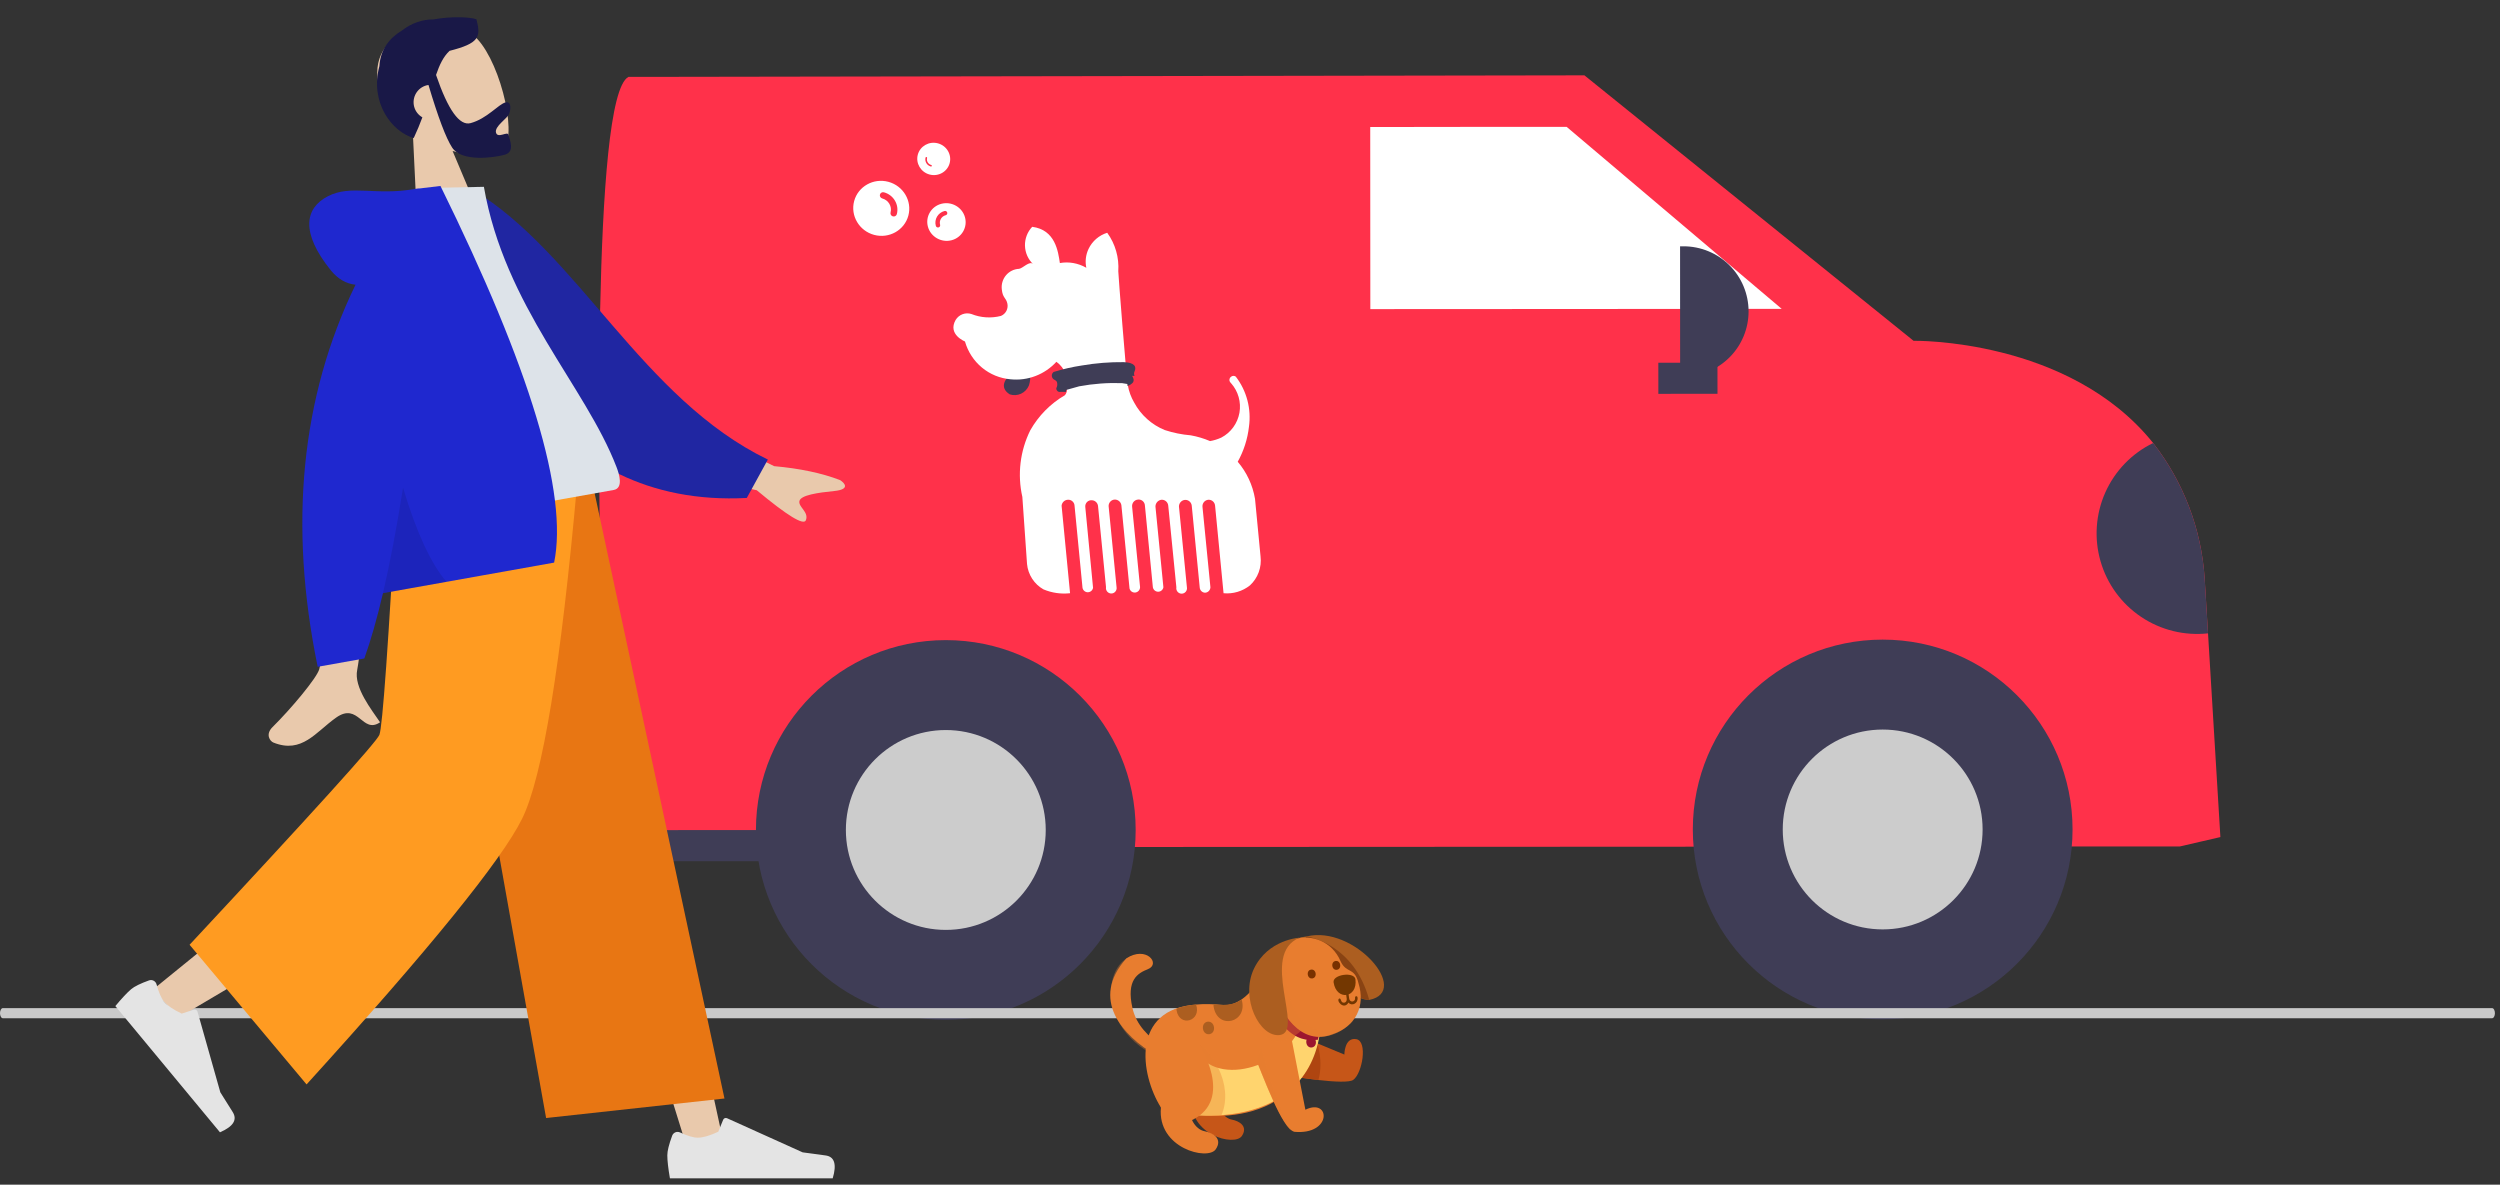
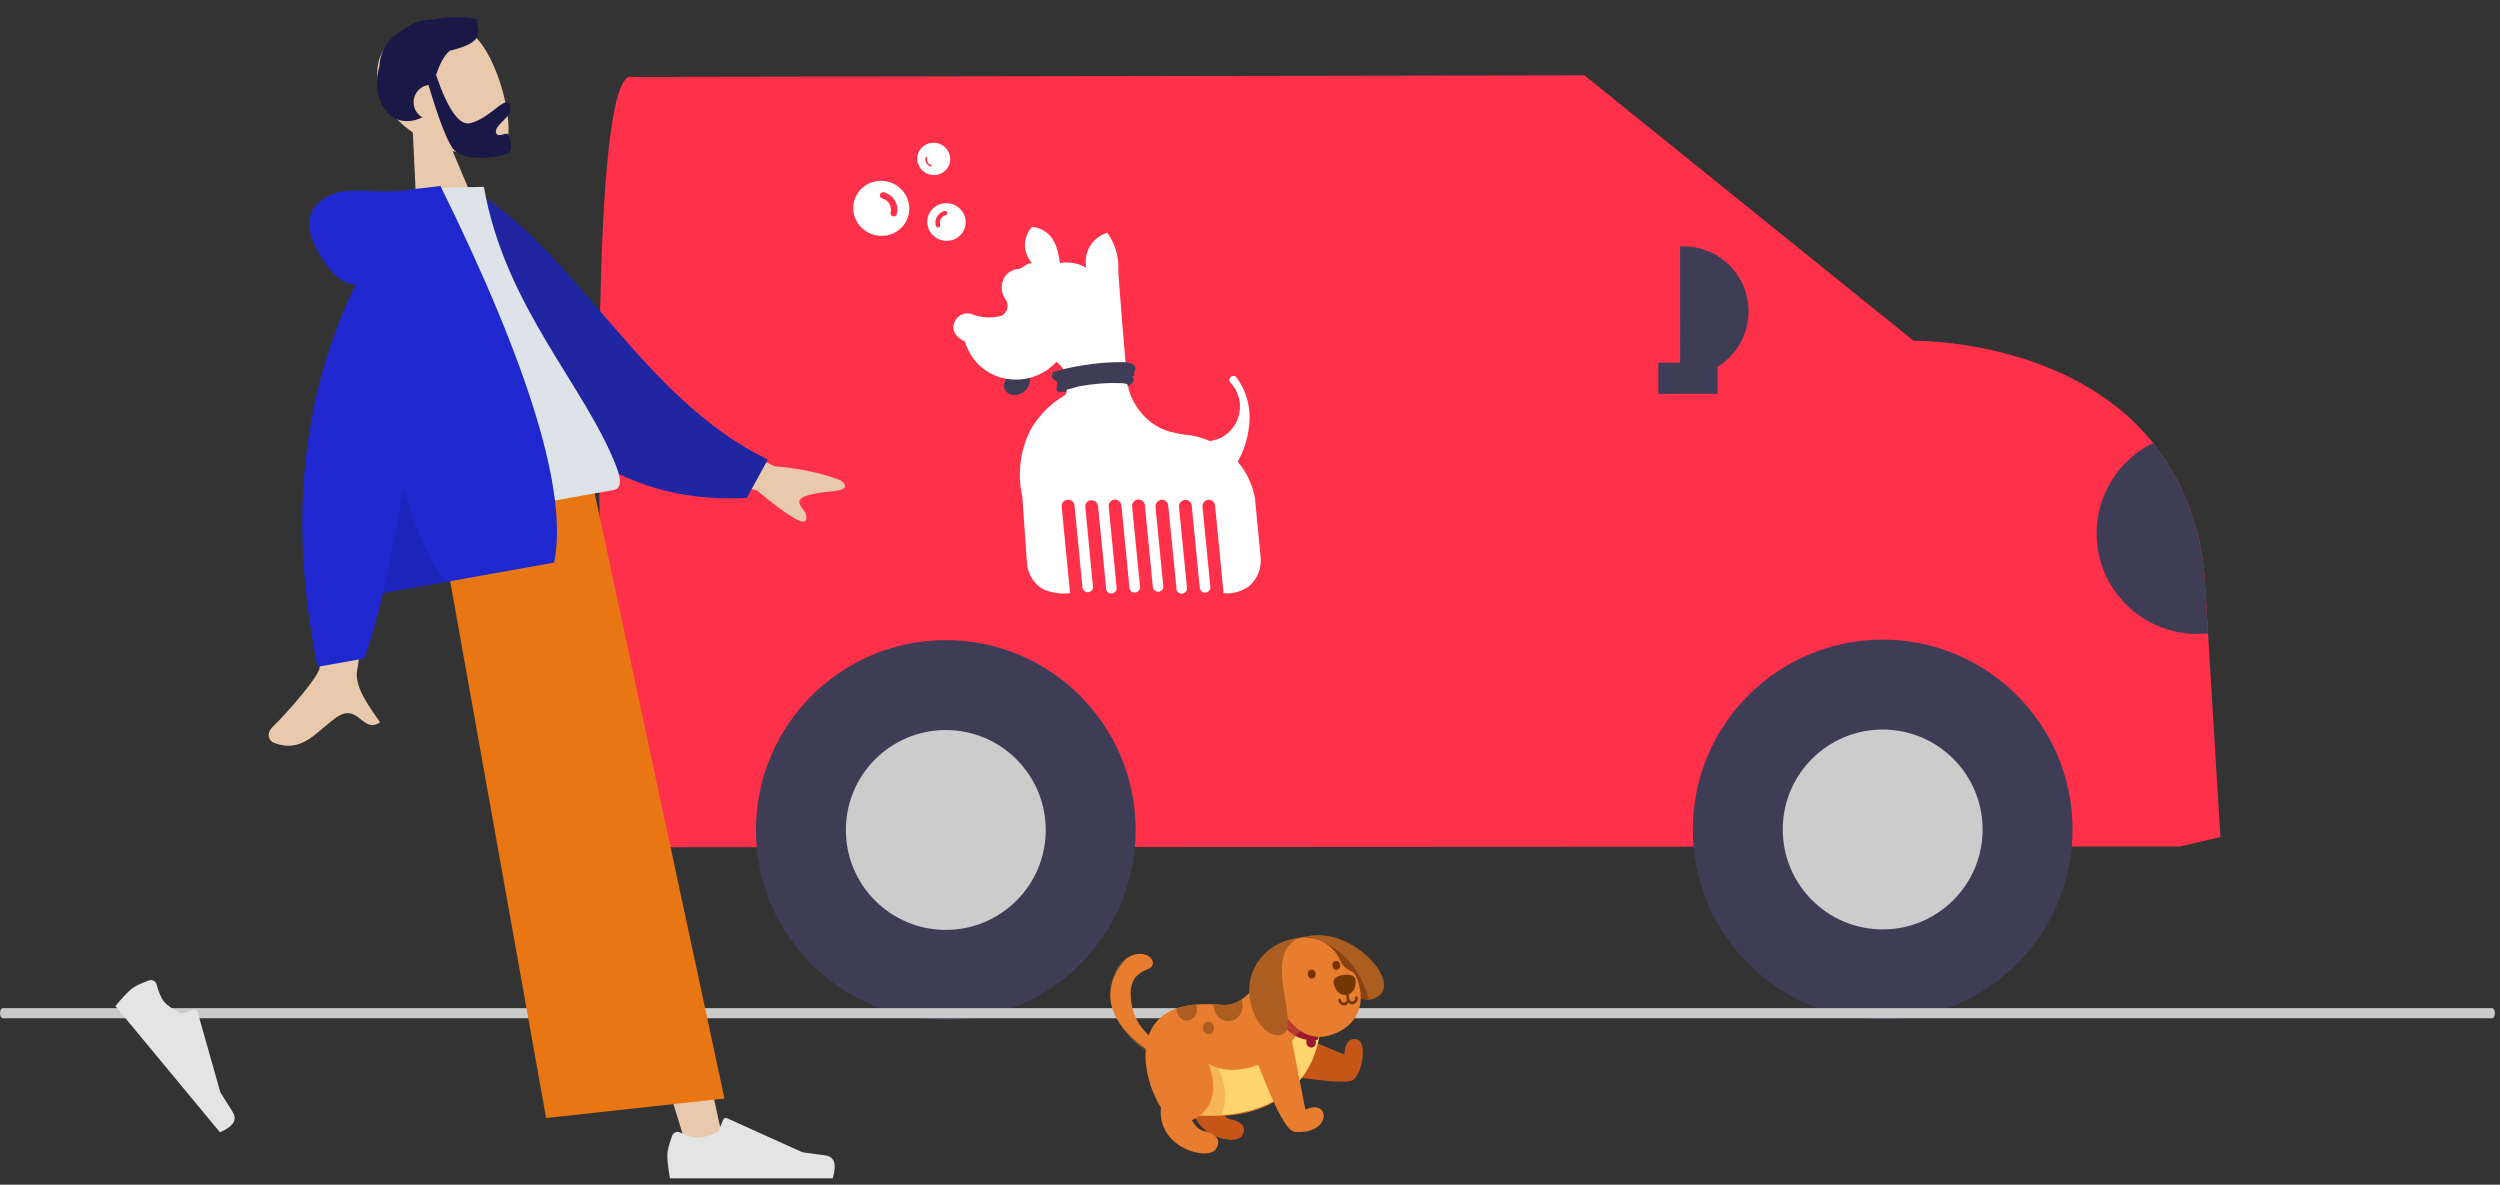
<svg xmlns="http://www.w3.org/2000/svg" width="306" height="145" viewBox="0 0 306 145" fill="none">
  <rect x="0" y="0" width="306" height="145" fill="#333333" stroke="none" />
  <path d="M271.776 102.458L266.824 103.604L78.623 103.704H74.446C71.494 96.941 73.449 82.966 73.449 70.637C73.449 62.411 72.317 11.757 76.93 9.407H81.459L193.933 9.221L234.218 41.713C234.218 41.713 253.221 41.371 263.544 54.223C267.268 59.002 269.467 64.792 269.855 70.838L270.262 77.524L271.776 102.458Z" fill="#FF314A" />
  <path d="M230.44 124.768C217.605 124.768 207.201 114.363 207.201 101.529C207.201 88.694 217.605 78.289 230.44 78.289C243.275 78.289 253.68 88.694 253.68 101.529C253.68 114.363 243.275 124.768 230.44 124.768Z" fill="#3F3D56" />
  <path d="M230.44 113.759C223.684 113.759 218.208 108.283 218.208 101.528C218.208 94.773 223.684 89.297 230.44 89.297C237.195 89.297 242.671 94.773 242.671 101.528C242.671 108.283 237.195 113.759 230.44 113.759Z" fill="#CCCCCC" />
  <path d="M115.766 124.829C102.932 124.829 92.527 114.424 92.527 101.589C92.527 88.754 102.932 78.35 115.766 78.35C128.601 78.35 139.006 88.754 139.006 101.589C139.006 114.424 128.601 124.829 115.766 124.829Z" fill="#3F3D56" />
  <path d="M115.767 113.82C109.012 113.82 103.535 108.344 103.535 101.589C103.535 94.834 109.012 89.357 115.767 89.357C122.522 89.357 127.998 94.834 127.998 101.589C127.998 108.344 122.522 113.82 115.767 113.82Z" fill="#CCCCCC" />
-   <path d="M218.08 37.805L180.169 37.829H175.541L167.728 37.837V36.999L167.722 26.891L167.716 15.541H172.915L177.543 15.534L185.74 15.525H190.368H191.754L218.08 37.805Z" fill="white" />
  <path d="M202.982 48.206L202.979 44.397L210.218 44.393L210.22 48.202L202.982 48.206Z" fill="#3F3D56" />
  <path d="M205.648 46.072L206.068 46.072C207.113 46.072 208.148 45.865 209.114 45.464C210.08 45.064 210.958 44.477 211.697 43.737C212.436 42.997 213.022 42.119 213.421 41.153C213.821 40.187 214.026 39.151 214.026 38.105V38.105C214.025 37.06 213.819 36.025 213.418 35.059C213.017 34.093 212.43 33.215 211.691 32.476C210.951 31.737 210.073 31.151 209.106 30.752C208.14 30.352 207.105 30.147 206.059 30.147L205.64 30.148L205.648 46.072Z" fill="#3F3D56" />
  <path d="M270.262 77.523C267.381 77.837 264.481 77.123 262.075 75.509C259.668 73.894 257.908 71.482 257.106 68.698C256.303 65.913 256.508 62.934 257.686 60.286C258.864 57.639 260.938 55.491 263.544 54.223C267.268 59.002 269.467 64.791 269.854 70.838L270.262 77.523Z" fill="#3F3D56" />
-   <path d="M98.244 105.406L68.852 105.422L68.85 101.612L98.242 101.596L98.244 105.406Z" fill="#3F3D56" />
  <path d="M112.339 18.93C112.621 17.878 113.725 17.256 114.8 17.544C115.875 17.832 116.52 18.922 116.238 19.975C115.956 21.027 114.852 21.649 113.777 21.361C112.702 21.073 112.057 19.982 112.339 18.93Z" fill="white" />
  <path d="M113.289 19.284C113.302 19.233 113.356 19.203 113.408 19.217C113.46 19.231 113.491 19.283 113.477 19.334C113.377 19.708 113.606 20.095 113.988 20.197C114.04 20.211 114.071 20.264 114.057 20.314C114.044 20.366 113.99 20.396 113.938 20.382C113.453 20.252 113.161 19.759 113.289 19.284Z" fill="#FF314A" />
  <path d="M104.548 24.613C105.028 22.822 106.906 21.764 108.736 22.254C110.565 22.744 111.663 24.6 111.183 26.391C110.703 28.182 108.825 29.241 106.995 28.75C105.166 28.26 104.068 26.404 104.548 24.613Z" fill="white" />
  <path d="M109.005 26.006C109.204 25.263 108.748 24.493 107.989 24.29C107.777 24.233 107.65 24.019 107.706 23.811C107.762 23.604 107.978 23.482 108.19 23.538C109.373 23.855 110.082 25.055 109.772 26.212C109.716 26.419 109.5 26.542 109.288 26.485C109.076 26.428 108.949 26.214 109.005 26.006Z" fill="#FF314A" />
  <path d="M116.467 29.407C115.217 29.73 113.922 28.991 113.58 27.761C113.238 26.53 113.977 25.267 115.226 24.944C116.476 24.621 117.771 25.36 118.113 26.59C118.455 27.821 117.716 29.084 116.467 29.407Z" fill="white" />
  <path d="M115.753 26.342C115.234 26.476 114.928 27 115.07 27.511C115.109 27.654 115.024 27.799 114.879 27.837C114.735 27.874 114.585 27.789 114.545 27.646C114.325 26.851 114.802 26.035 115.609 25.826C115.754 25.789 115.904 25.874 115.943 26.016C115.983 26.159 115.898 26.305 115.753 26.342Z" fill="#FF314A" />
  <path d="M123.994 45.678C123.042 46.235 122.238 47.413 123.592 48.27C124.047 48.421 124.542 48.392 124.977 48.189C125.413 47.987 125.757 47.626 125.941 47.178C126.097 46.709 126.14 46.21 126.067 45.721L123.994 45.678Z" fill="#3F3D56" />
  <path d="M126.342 27.762C126.052 28.067 125.824 28.429 125.672 28.824C125.52 29.22 125.446 29.642 125.456 30.066C125.466 30.491 125.559 30.909 125.729 31.297C125.899 31.684 126.144 32.034 126.448 32.326C126.025 31.876 125.2 32.84 124.735 32.904C124.429 32.917 124.13 32.994 123.855 33.129C123.58 33.264 123.335 33.455 123.137 33.691C122.938 33.926 122.79 34.2 122.701 34.496C122.611 34.792 122.584 35.104 122.619 35.412C122.725 36.483 123.127 36.419 123.296 37.126C123.37 37.435 123.331 37.761 123.187 38.045C123.044 38.328 122.804 38.549 122.513 38.669C121.313 38.978 120.047 38.895 118.895 38.433C118.54 38.32 118.158 38.33 117.809 38.462C117.46 38.594 117.165 38.84 116.97 39.161C115.954 40.94 118.112 41.797 118.112 41.797C118.469 43.052 119.195 44.167 120.192 44.994C121.19 45.821 122.413 46.32 123.698 46.426C124.732 46.532 125.777 46.393 126.75 46.021C127.722 45.65 128.597 45.054 129.304 44.283C129.819 44.656 130.215 45.173 130.444 45.77C130.673 46.368 130.726 47.02 130.595 47.647C130.605 47.914 130.514 48.174 130.341 48.376C128.581 49.4 127.121 50.879 126.11 52.661C124.856 55.185 124.512 58.072 125.136 60.825L125.708 69.032C125.77 69.676 125.986 70.295 126.336 70.836C126.686 71.377 127.16 71.824 127.718 72.139C128.747 72.572 129.868 72.734 130.976 72.611L129.939 61.897C129.96 61.692 130.057 61.504 130.21 61.368C130.363 61.233 130.561 61.162 130.764 61.168C130.963 61.168 131.153 61.247 131.295 61.387C131.438 61.527 131.52 61.718 131.526 61.918L132.499 71.947C132.527 72.1 132.606 72.238 132.724 72.338C132.842 72.438 132.991 72.492 133.144 72.492C133.298 72.492 133.447 72.438 133.565 72.338C133.683 72.238 133.762 72.1 133.79 71.947L132.838 62.047C132.827 61.935 132.842 61.823 132.88 61.718C132.918 61.613 132.979 61.518 133.058 61.44C133.137 61.362 133.233 61.303 133.337 61.267C133.442 61.231 133.553 61.219 133.663 61.233C133.856 61.243 134.038 61.325 134.175 61.464C134.312 61.602 134.393 61.787 134.403 61.983L135.376 71.861C135.359 71.957 135.363 72.055 135.387 72.149C135.412 72.243 135.457 72.331 135.518 72.405C135.58 72.48 135.657 72.54 135.744 72.582C135.831 72.623 135.926 72.644 136.022 72.644C136.118 72.644 136.213 72.623 136.3 72.582C136.387 72.54 136.464 72.48 136.525 72.405C136.587 72.331 136.631 72.243 136.656 72.149C136.68 72.055 136.684 71.957 136.667 71.861L135.694 61.94C135.693 61.737 135.77 61.541 135.908 61.394C136.046 61.246 136.234 61.158 136.434 61.147C136.634 61.14 136.829 61.208 136.982 61.339C137.134 61.47 137.233 61.653 137.259 61.854L138.254 72.032C138.294 72.189 138.389 72.326 138.522 72.416C138.655 72.507 138.815 72.545 138.974 72.524C139.132 72.503 139.278 72.424 139.383 72.302C139.488 72.18 139.545 72.023 139.544 71.861L138.571 62.025C138.559 61.92 138.569 61.812 138.599 61.71C138.629 61.608 138.679 61.513 138.746 61.431C138.814 61.349 138.896 61.282 138.99 61.233C139.083 61.184 139.185 61.155 139.29 61.147C139.394 61.135 139.499 61.145 139.598 61.176C139.698 61.206 139.79 61.257 139.869 61.326C139.949 61.394 140.013 61.478 140.059 61.572C140.105 61.667 140.132 61.77 140.137 61.876L141.11 71.882C141.137 72.035 141.217 72.174 141.335 72.274C141.453 72.373 141.602 72.428 141.755 72.428C141.909 72.428 142.057 72.373 142.175 72.274C142.293 72.174 142.373 72.035 142.4 71.882L141.427 62.004C141.427 61.793 141.505 61.59 141.646 61.435C141.787 61.28 141.981 61.184 142.189 61.168C142.39 61.162 142.585 61.234 142.735 61.37C142.884 61.505 142.977 61.694 142.993 61.897L143.987 71.882C143.97 71.978 143.974 72.076 143.998 72.171C144.023 72.265 144.067 72.352 144.129 72.427C144.19 72.502 144.267 72.562 144.354 72.603C144.442 72.644 144.536 72.665 144.632 72.665C144.729 72.665 144.823 72.644 144.91 72.603C144.997 72.562 145.074 72.502 145.136 72.427C145.198 72.352 145.242 72.265 145.267 72.171C145.291 72.076 145.295 71.978 145.278 71.882L144.305 62.004C144.303 61.805 144.373 61.613 144.501 61.463C144.63 61.313 144.808 61.216 145.003 61.19C145.106 61.178 145.21 61.187 145.309 61.216C145.409 61.245 145.502 61.294 145.582 61.36C145.663 61.426 145.73 61.507 145.779 61.599C145.829 61.691 145.86 61.792 145.87 61.897L146.843 71.882C146.848 72.053 146.916 72.216 147.034 72.339C147.151 72.462 147.31 72.536 147.478 72.547C147.654 72.547 147.823 72.478 147.949 72.353C148.076 72.23 148.15 72.061 148.155 71.882L147.182 62.025C147.173 61.918 147.186 61.81 147.22 61.707C147.255 61.605 147.309 61.511 147.38 61.431C147.452 61.35 147.538 61.286 147.635 61.241C147.732 61.196 147.837 61.171 147.944 61.168C148.141 61.168 148.331 61.242 148.476 61.377C148.621 61.512 148.71 61.698 148.726 61.897L149.763 72.611C150.924 72.722 152.083 72.377 153 71.647C153.478 71.204 153.844 70.652 154.069 70.037C154.293 69.422 154.369 68.762 154.291 68.111L153.614 61.061C153.331 59.38 152.599 57.809 151.498 56.518C152.235 55.197 152.702 53.74 152.873 52.233C153.025 51.154 152.96 50.056 152.684 49.003C152.408 47.95 151.925 46.964 151.265 46.104C151.183 46.04 151.083 46.005 150.98 46.005C150.876 46.005 150.776 46.04 150.694 46.104C150.591 46.17 150.518 46.275 150.49 46.395C150.463 46.515 150.482 46.642 150.546 46.747L150.694 46.919C151.121 47.402 151.434 47.977 151.61 48.6C151.786 49.224 151.82 49.88 151.709 50.519C151.594 51.164 151.333 51.774 150.948 52.302C150.563 52.829 150.064 53.26 149.488 53.561C149.049 53.762 148.587 53.906 148.113 53.99C147.351 53.666 146.557 53.428 145.743 53.283C144.664 53.194 143.599 52.978 142.57 52.64C140.973 51.994 139.648 50.804 138.825 49.276C138.437 48.616 138.172 47.889 138.042 47.133C137.831 45.74 136.878 33.569 136.878 33.205C136.992 31.52 136.512 29.85 135.524 28.49C135.03 28.642 134.572 28.895 134.178 29.234C133.785 29.573 133.466 29.991 133.24 30.462C132.897 31.181 132.8 31.995 132.965 32.776C132.472 32.492 131.936 32.297 131.378 32.197C130.832 32.1 130.273 32.1 129.728 32.197C129.516 30.783 129.177 28.126 126.342 27.762Z" fill="white" />
  <path d="M138.867 46.019C138.828 45.931 138.807 45.836 138.807 45.74C138.807 45.644 138.828 45.549 138.867 45.462C139.142 44.883 138.867 44.369 137.534 44.326C135.826 44.308 134.12 44.444 132.436 44.733C131.261 44.91 130.101 45.175 128.966 45.526C128.896 45.578 128.839 45.645 128.8 45.723C128.761 45.802 128.74 45.888 128.74 45.976C128.74 46.063 128.761 46.15 128.8 46.228C128.839 46.306 128.896 46.374 128.966 46.426C129.178 46.576 129.41 46.576 129.41 47.047C129.41 47.519 129.135 47.476 129.41 47.84C129.454 47.892 129.51 47.931 129.573 47.953C129.636 47.976 129.704 47.981 129.77 47.968H130.489C130.496 47.89 130.496 47.811 130.489 47.733V47.733L132.097 47.283C133.827 46.964 135.586 46.834 137.344 46.897L138 47.004V47.24C138.262 47.167 138.497 47.018 138.677 46.812C138.867 46.469 138.677 46.233 138.571 45.997" fill="#3F3D56" />
  <path d="M305.026 124.634H0.353C0.26 124.634 0.17 124.569 0.104 124.452C0.037 124.336 0 124.178 0 124.013C0 123.849 0.037 123.691 0.104 123.574C0.17 123.458 0.26 123.393 0.353 123.393H305.026C305.12 123.393 305.21 123.458 305.276 123.574C305.342 123.691 305.379 123.849 305.379 124.013C305.379 124.178 305.342 124.336 305.276 124.452C305.21 124.569 305.12 124.634 305.026 124.634Z" fill="#CACACA" />
  <g clip-path="url(#clip0_1533_13542)">
    <path fill-rule="evenodd" clip-rule="evenodd" d="M50.529 16.22C48.467 14.794 46.802 12.814 46.307 10.223C44.88 2.757 55.471 1.612 58.427 4.773C61.383 7.935 63.63 17.378 61.25 18.733C60.301 19.273 57.959 19.216 55.396 18.479L59.388 27.948L51.2 30.169L50.529 16.22Z" fill="#E9C9AC" />
-     <path fill-rule="evenodd" clip-rule="evenodd" d="M53.371 9.174C54.844 13.47 56.253 15.436 57.598 15.071C59.616 14.524 60.987 12.774 61.872 12.534C62.518 12.359 62.588 13.208 62.319 13.925C62.098 14.517 60.505 15.46 60.709 16.229C60.912 16.997 62.113 16.034 62.233 16.49C62.433 17.244 63.047 18.597 61.743 18.95C60.423 19.308 56.512 19.852 55.343 18.063C54.589 16.908 53.623 14.353 52.445 10.399C52.362 10.411 52.279 10.428 52.197 10.45C51.066 10.757 50.393 11.925 50.693 13.06C50.846 13.636 51.22 14.092 51.699 14.362C51.403 15.162 51.057 16.006 50.641 16.895C47.991 16.139 45.229 12.571 46.44 8.096C46.555 6.033 47.685 4.642 49.212 3.724C50.401 2.8 51.773 2.36 53.034 2.378C55.384 1.953 57.622 2.099 58.314 2.359C58.892 4.542 58.641 5.303 55.026 6.223C54.266 6.932 53.799 7.923 53.371 9.174Z" fill="#191847" />
+     <path fill-rule="evenodd" clip-rule="evenodd" d="M53.371 9.174C54.844 13.47 56.253 15.436 57.598 15.071C59.616 14.524 60.987 12.774 61.872 12.534C62.518 12.359 62.588 13.208 62.319 13.925C62.098 14.517 60.505 15.46 60.709 16.229C60.912 16.997 62.113 16.034 62.233 16.49C62.433 17.244 63.047 18.597 61.743 18.95C60.423 19.308 56.512 19.852 55.343 18.063C54.589 16.908 53.623 14.353 52.445 10.399C52.362 10.411 52.279 10.428 52.197 10.45C51.066 10.757 50.393 11.925 50.693 13.06C50.846 13.636 51.22 14.092 51.699 14.362C47.991 16.139 45.229 12.571 46.44 8.096C46.555 6.033 47.685 4.642 49.212 3.724C50.401 2.8 51.773 2.36 53.034 2.378C55.384 1.953 57.622 2.099 58.314 2.359C58.892 4.542 58.641 5.303 55.026 6.223C54.266 6.932 53.799 7.923 53.371 9.174Z" fill="#191847" />
    <path fill-rule="evenodd" clip-rule="evenodd" d="M55.187 59.035L72.524 103.288L84.152 140.7H88.744L70.967 59.035H55.187Z" fill="#E9C9AC" />
-     <path fill-rule="evenodd" clip-rule="evenodd" d="M51.695 59.035C51.511 74.586 48.818 95.523 48.388 96.491C48.101 97.138 38.202 105.356 18.689 121.146L21.851 124.559C44.875 111.021 56.919 103.349 57.984 101.544C59.583 98.835 64.786 73.912 68.963 59.035H51.695Z" fill="#E9C9AC" />
    <path fill-rule="evenodd" clip-rule="evenodd" d="M18.244 120C17.182 120.38 16.45 120.741 16.05 121.081C15.562 121.495 14.918 122.183 14.118 123.143C14.593 123.716 18.862 128.866 26.924 138.594C28.568 137.881 29.084 137.048 28.471 136.094C27.859 135.141 27.358 134.342 26.968 133.698L24.178 123.83C24.124 123.641 23.928 123.531 23.741 123.585C23.738 123.586 23.735 123.586 23.731 123.587L22.243 124.066C21.21 123.579 20.486 123.085 20.071 122.584C19.734 122.177 19.431 121.477 19.161 120.485C19.057 120.104 18.669 119.88 18.293 119.985C18.276 119.989 18.26 119.994 18.244 120Z" fill="#E4E4E4" />
    <path fill-rule="evenodd" clip-rule="evenodd" d="M82.273 139.009C81.878 140.076 81.68 140.876 81.68 141.406C81.68 142.051 81.786 142.992 81.999 144.229C82.737 144.229 89.379 144.229 101.922 144.229C102.44 142.496 102.141 141.561 101.025 141.423C99.91 141.284 98.983 141.159 98.245 141.048L88.985 136.869C88.807 136.789 88.598 136.87 88.519 137.05C88.517 137.053 88.516 137.057 88.515 137.059L87.919 138.521C86.887 139.009 86.048 139.252 85.402 139.252C84.878 139.252 84.153 139.038 83.229 138.609C82.874 138.445 82.455 138.602 82.292 138.962C82.285 138.977 82.279 138.992 82.273 139.009Z" fill="#E4E4E4" />
    <path fill-rule="evenodd" clip-rule="evenodd" d="M66.843 136.846L88.675 134.457L72.495 59.035H52.941L66.843 136.846Z" fill="#E87613" />
-     <path fill-rule="evenodd" clip-rule="evenodd" d="M23.204 115.64L37.524 132.733C52.607 116.12 61.401 105.281 63.905 100.213C66.409 95.146 68.659 81.42 70.657 59.035H48.643C47.552 78.729 46.816 89.034 46.436 89.95C46.056 90.867 38.312 99.43 23.204 115.64Z" fill="#FF9B21" />
    <path fill-rule="evenodd" clip-rule="evenodd" d="M82.228 50.83L94.754 57.058C97.906 57.339 100.597 57.908 102.829 58.765C103.382 59.117 104.113 59.901 102.108 60.101C100.103 60.301 98.003 60.602 97.849 61.331C97.694 62.059 99.033 62.658 98.641 63.674C98.379 64.351 96.375 63.128 92.626 60.005L80.838 57.377L82.228 50.83ZM39.672 58.719L46.947 57.45C45 72.848 43.926 81.026 43.724 81.983C43.269 84.136 45.505 86.893 46.52 88.407C44.334 89.9 43.897 85.894 41.148 87.831C38.64 89.6 36.966 92.29 33.468 90.891C33.038 90.719 32.455 89.888 33.358 88.995C35.61 86.769 38.759 83.017 39.08 81.909C39.518 80.399 39.715 72.669 39.672 58.719Z" fill="#E9C9AC" />
    <path fill-rule="evenodd" clip-rule="evenodd" d="M54.978 24.303L57.896 23.246C70.748 30.966 78.582 48.807 93.984 56.249L91.408 60.949C67.159 62.225 57.312 40.516 54.978 24.303Z" fill="#2026A2" />
    <path fill-rule="evenodd" clip-rule="evenodd" d="M48.498 64.724C60.559 62.571 69.431 60.987 75.114 59.973C76.33 59.756 75.793 58.028 75.462 57.166C71.638 47.225 61.783 37.533 59.228 22.867L51.34 23.025C46.782 34.447 46.792 47.506 48.498 64.724Z" fill="#DDE3E9" />
    <path fill-rule="evenodd" clip-rule="evenodd" d="M43.515 34.85C42.344 34.726 41.33 34.13 40.472 33.063C36.778 28.464 37.302 25.474 40.14 24.016C42.978 22.558 45.984 23.982 50.762 23.129C51.022 23.082 51.263 23.056 51.484 23.051L53.912 22.76C64.908 45.071 69.546 60.439 67.825 68.863L46.876 72.603C46.142 75.74 45.382 78.405 44.594 80.598L38.886 81.617C35.301 64.214 36.844 48.625 43.515 34.85Z" fill="#1F28CF" />
    <path fill-rule="evenodd" clip-rule="evenodd" d="M49.332 59.697C50.958 65.133 52.731 68.972 54.65 71.215L46.876 72.603C47.732 68.943 48.55 64.641 49.332 59.697Z" fill="black" fill-opacity="0.1" />
  </g>
  <path d="M159.069 114.772L159.084 114.889C160.292 116.326 161.782 118.049 164.686 120.915C165.734 121.941 166.767 122.384 167.594 122.389C172.785 121.36 165.747 113.198 159.933 114.617C159.932 114.616 159.93 114.616 159.929 114.618C159.39 114.684 159.069 114.772 159.069 114.772Z" fill="#AC5E20" />
  <path d="M159.507 115.395C160.377 116.107 164.857 122.384 167.594 122.392C165.722 115.497 160.112 114.644 159.933 114.62C159.908 114.645 159.748 114.964 159.507 115.395Z" fill="#894313" />
  <path d="M155.367 126.475L156.053 131.396C157.145 131.594 159.784 132.026 161.375 132.195C163.315 132.414 165.152 132.513 165.629 132.183C166.738 131.414 167.449 127.437 166 127.191C164.551 126.945 164.55 129.078 164.55 129.078L156.696 125.817L155.367 126.475Z" fill="#C65618" />
-   <path d="M157.744 131.683C158.754 131.847 160.087 132.047 161.376 132.194C162.026 129.829 161.212 127.703 161.212 127.703L159.896 127.628L157.744 131.683Z" fill="#AF4510" />
  <path d="M144.83 129.194C144.83 129.194 139.571 127.616 138.613 123.388C137.829 119.924 139.27 119.118 140.502 118.626C142.133 117.974 140.286 115.707 137.859 117.313C128.898 127.372 154.001 134.874 144.83 129.194Z" fill="#E87D2F" />
  <g opacity="0.6">
    <path opacity="0.6" d="M142.564 129.751C142.633 129.779 142.702 129.809 142.77 129.836C133.89 125.917 135.758 116.645 140.594 117.046C135.311 115.319 132.928 125.943 142.564 129.751Z" fill="#E87D2F" />
  </g>
  <path d="M150.135 127.334C150.135 127.334 154.152 133.463 149.356 135.791C149.356 135.791 149.78 136.85 150.767 137.039C151.754 137.228 152.779 137.896 152 139.05C151.121 140.352 145.444 138.941 145.884 134.392L145.328 128.715L150.135 127.334Z" fill="#C65618" />
  <path d="M142.097 135.56C149.473 137.878 160.207 137.079 161.688 125.363C160.928 124.406 156.237 118.518 155.368 117.427C154.637 119.599 152.335 123.411 149.53 122.994C148.49 122.896 147.412 122.863 146.394 122.956C138.421 123.532 139.551 131.491 142.097 135.56Z" fill="#E87D2F" />
  <path d="M142.349 135.639C144.569 136.894 160.549 138.948 161.69 125.364L160.483 123.848L159.192 125.005C158.844 129.406 149.705 133.667 146.428 128.767L142.349 135.639Z" fill="#FFD46E" />
  <path d="M157.27 125.74C158.615 127.235 160.12 127.447 161.323 127.26C161.469 126.664 161.592 126.033 161.687 125.362L155.367 117.427C155.367 117.427 155.107 118.195 154.597 119.161C154.755 120.7 155.311 123.563 157.27 125.74Z" fill="#9C162F" />
  <g opacity="0.6">
    <path opacity="0.6" d="M152.884 121.576C152.884 121.576 153.56 129.869 158.495 126.751C163.431 123.632 152.884 121.576 152.884 121.576Z" fill="#E87D2F" />
  </g>
  <path d="M155.859 120.724C156.605 123.956 159.2 128.118 163.11 126.586C165.932 125.652 167.157 123.149 166.278 120.347C165.799 118.317 164.814 119.219 164.089 117.664C161.979 112.704 153.992 114.353 155.859 120.724Z" fill="#E87D2F" />
  <g opacity="0.6">
    <path opacity="0.6" d="M155.858 120.723C156.91 125.93 161.676 129.186 165.633 124.915C157.439 130.234 155.674 116.513 159.068 114.774C156.063 115.492 155.114 117.491 155.858 120.723Z" fill="#E87D2F" />
  </g>
  <path d="M163.23 120.233C163.574 122.535 166.187 122.181 165.908 119.871C165.777 118.902 163.099 119.264 163.23 120.233Z" fill="#733701" />
  <path d="M153.542 129.261C154.64 131.694 156.867 138.167 158.437 138.534C163.083 138.949 162.852 134.339 159.779 135.829L158.103 127.236C157.34 127.575 154.244 128.951 153.542 129.261Z" fill="#E87D2F" />
  <path d="M159.069 114.774C159.069 114.774 155.212 114.971 153.486 118.567C151.759 122.163 154.182 127.022 156.658 126.688C159.74 126.271 154.071 116.806 159.069 114.774Z" fill="#AC5E20" />
  <path d="M160.071 119.285C160.18 120.01 161.123 119.883 161.036 119.155C160.927 118.429 159.983 118.557 160.071 119.285Z" fill="#793100" />
  <path d="M163.076 118.228C163.185 118.954 164.128 118.826 164.04 118.098C163.931 117.372 162.988 117.5 163.076 118.228Z" fill="#793100" />
  <g opacity="0.6">
    <path opacity="0.6" d="M145.37 136.305C146.554 136.489 147.974 136.622 149.477 136.575C151.198 132.62 147.95 128.36 146.761 127.816L145.195 130.298L145.37 136.305Z" fill="#E87D2F" />
  </g>
  <path d="M163.943 122.21C164.217 122.193 164.042 122.761 164.534 122.728C164.733 122.701 164.871 122.493 164.84 122.264L164.676 121.054C164.644 120.833 164.948 120.791 164.975 121.014L165.139 122.223C165.214 122.766 165.934 122.669 165.863 122.125C165.83 121.903 166.135 121.862 166.162 122.085C166.278 122.78 165.485 123.222 165.053 122.717C164.476 123.697 163.451 122.418 163.943 122.21Z" fill="#733701" />
  <path d="M146.762 127.817C146.762 127.817 151.169 134.542 145.907 137.097C145.907 137.097 146.372 138.258 147.455 138.466C148.538 138.673 149.663 139.406 148.808 140.672C147.844 142.1 141.615 140.553 142.098 135.562L141.488 129.333L146.762 127.817Z" fill="#E87D2F" />
  <g opacity="0.6">
    <path opacity="0.6" d="M141.299 126.715C141.52 126.519 141.703 126.342 141.846 126.201C141.595 126.351 141.721 126.314 141.299 126.715Z" fill="#E87D2F" />
  </g>
  <path d="M159.893 127.63C160.026 128.509 161.169 128.355 161.063 127.472C160.931 126.592 159.787 126.747 159.893 127.63Z" fill="#9C162F" />
  <g opacity="0.6">
    <path opacity="0.6" d="M154.067 130.383C154.908 132.899 157.15 137.771 158.014 138.369C158.206 138.715 155.844 134.652 154.45 128.365C154.136 128.643 153.745 129.655 154.067 130.383Z" fill="#E87D2F" />
  </g>
  <path d="M148.548 123.22C149.027 126.138 152.809 125.16 151.976 122.336C151.011 123.074 149.717 123.061 148.527 122.922C148.527 123.02 148.534 123.119 148.548 123.22Z" fill="#AC5E20" />
  <path d="M147.239 125.912C147.392 126.931 148.716 126.751 148.593 125.729C148.439 124.711 147.116 124.89 147.239 125.912Z" fill="#AC5E20" />
  <path d="M144.012 123.672C144.372 125.798 147.115 124.97 146.396 122.954C145.55 123.028 144.739 123.187 143.998 123.454C143.997 123.526 144.002 123.598 144.012 123.672Z" fill="#AC5E20" />
  <defs>
    <clipPath id="clip0_1533_13542">
      <rect width="93.103" height="144" fill="white" transform="matrix(-1 0 0 1 106.759 0.496)" />
    </clipPath>
  </defs>
</svg>